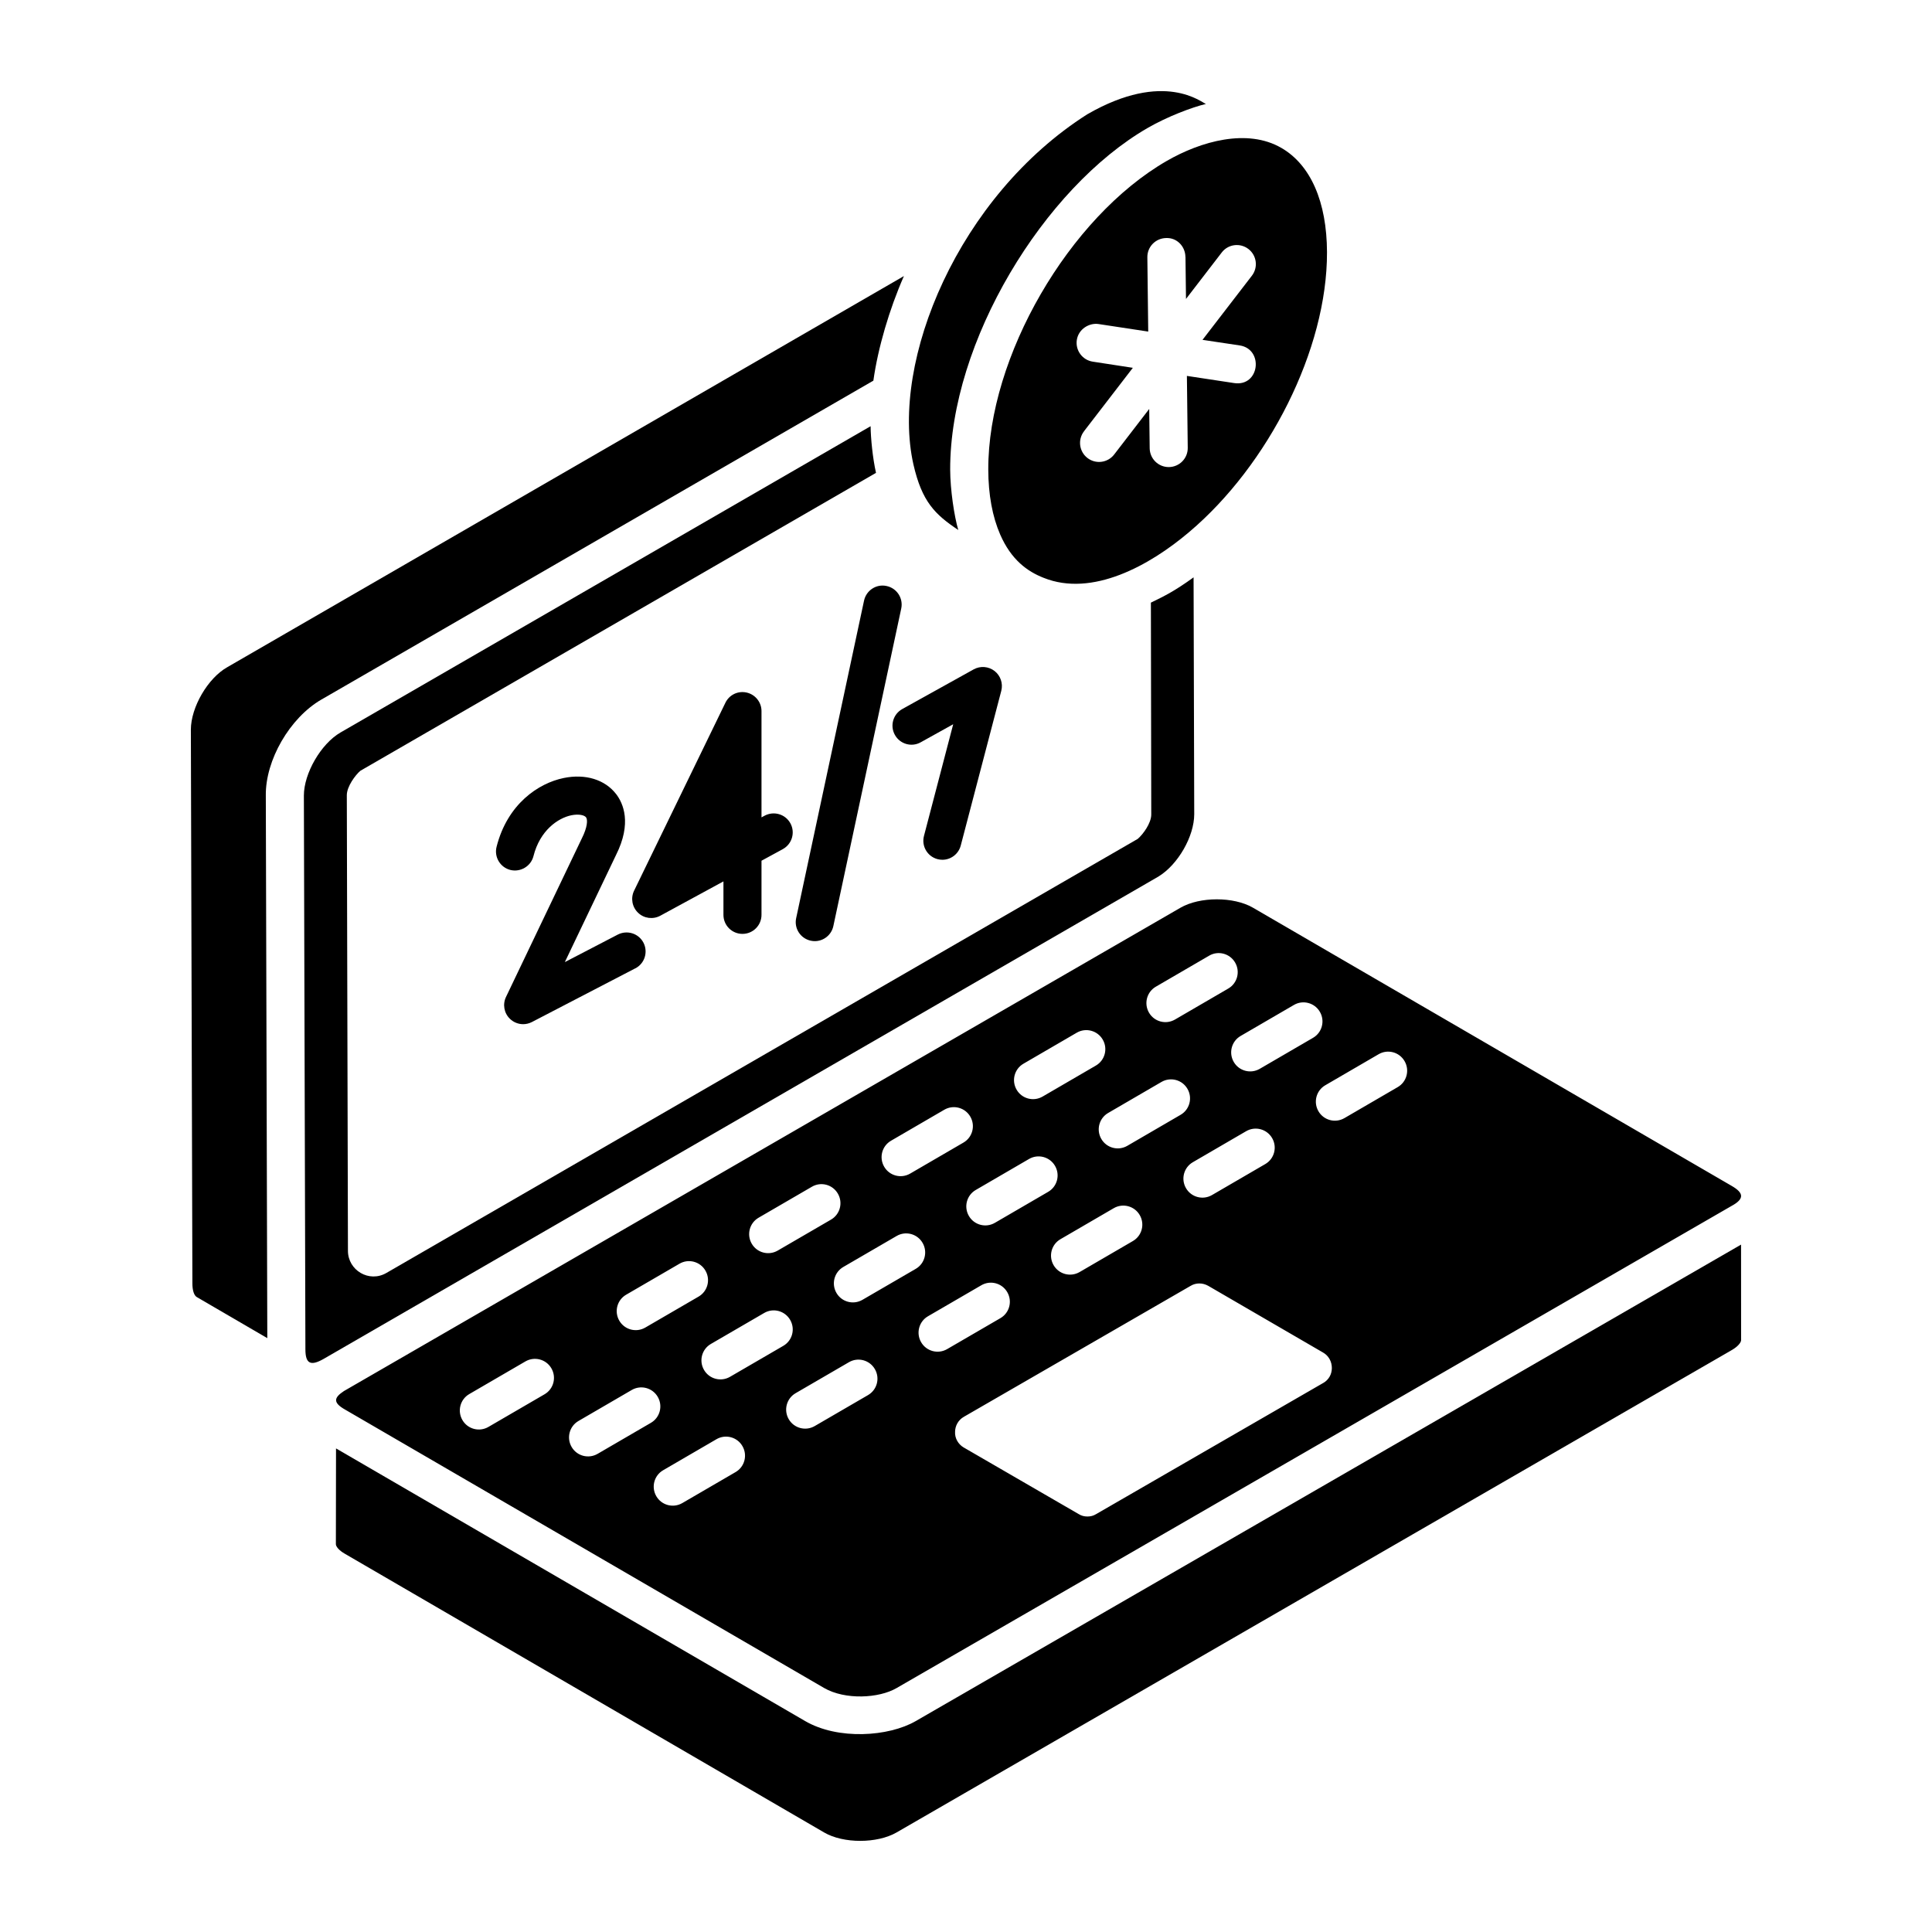
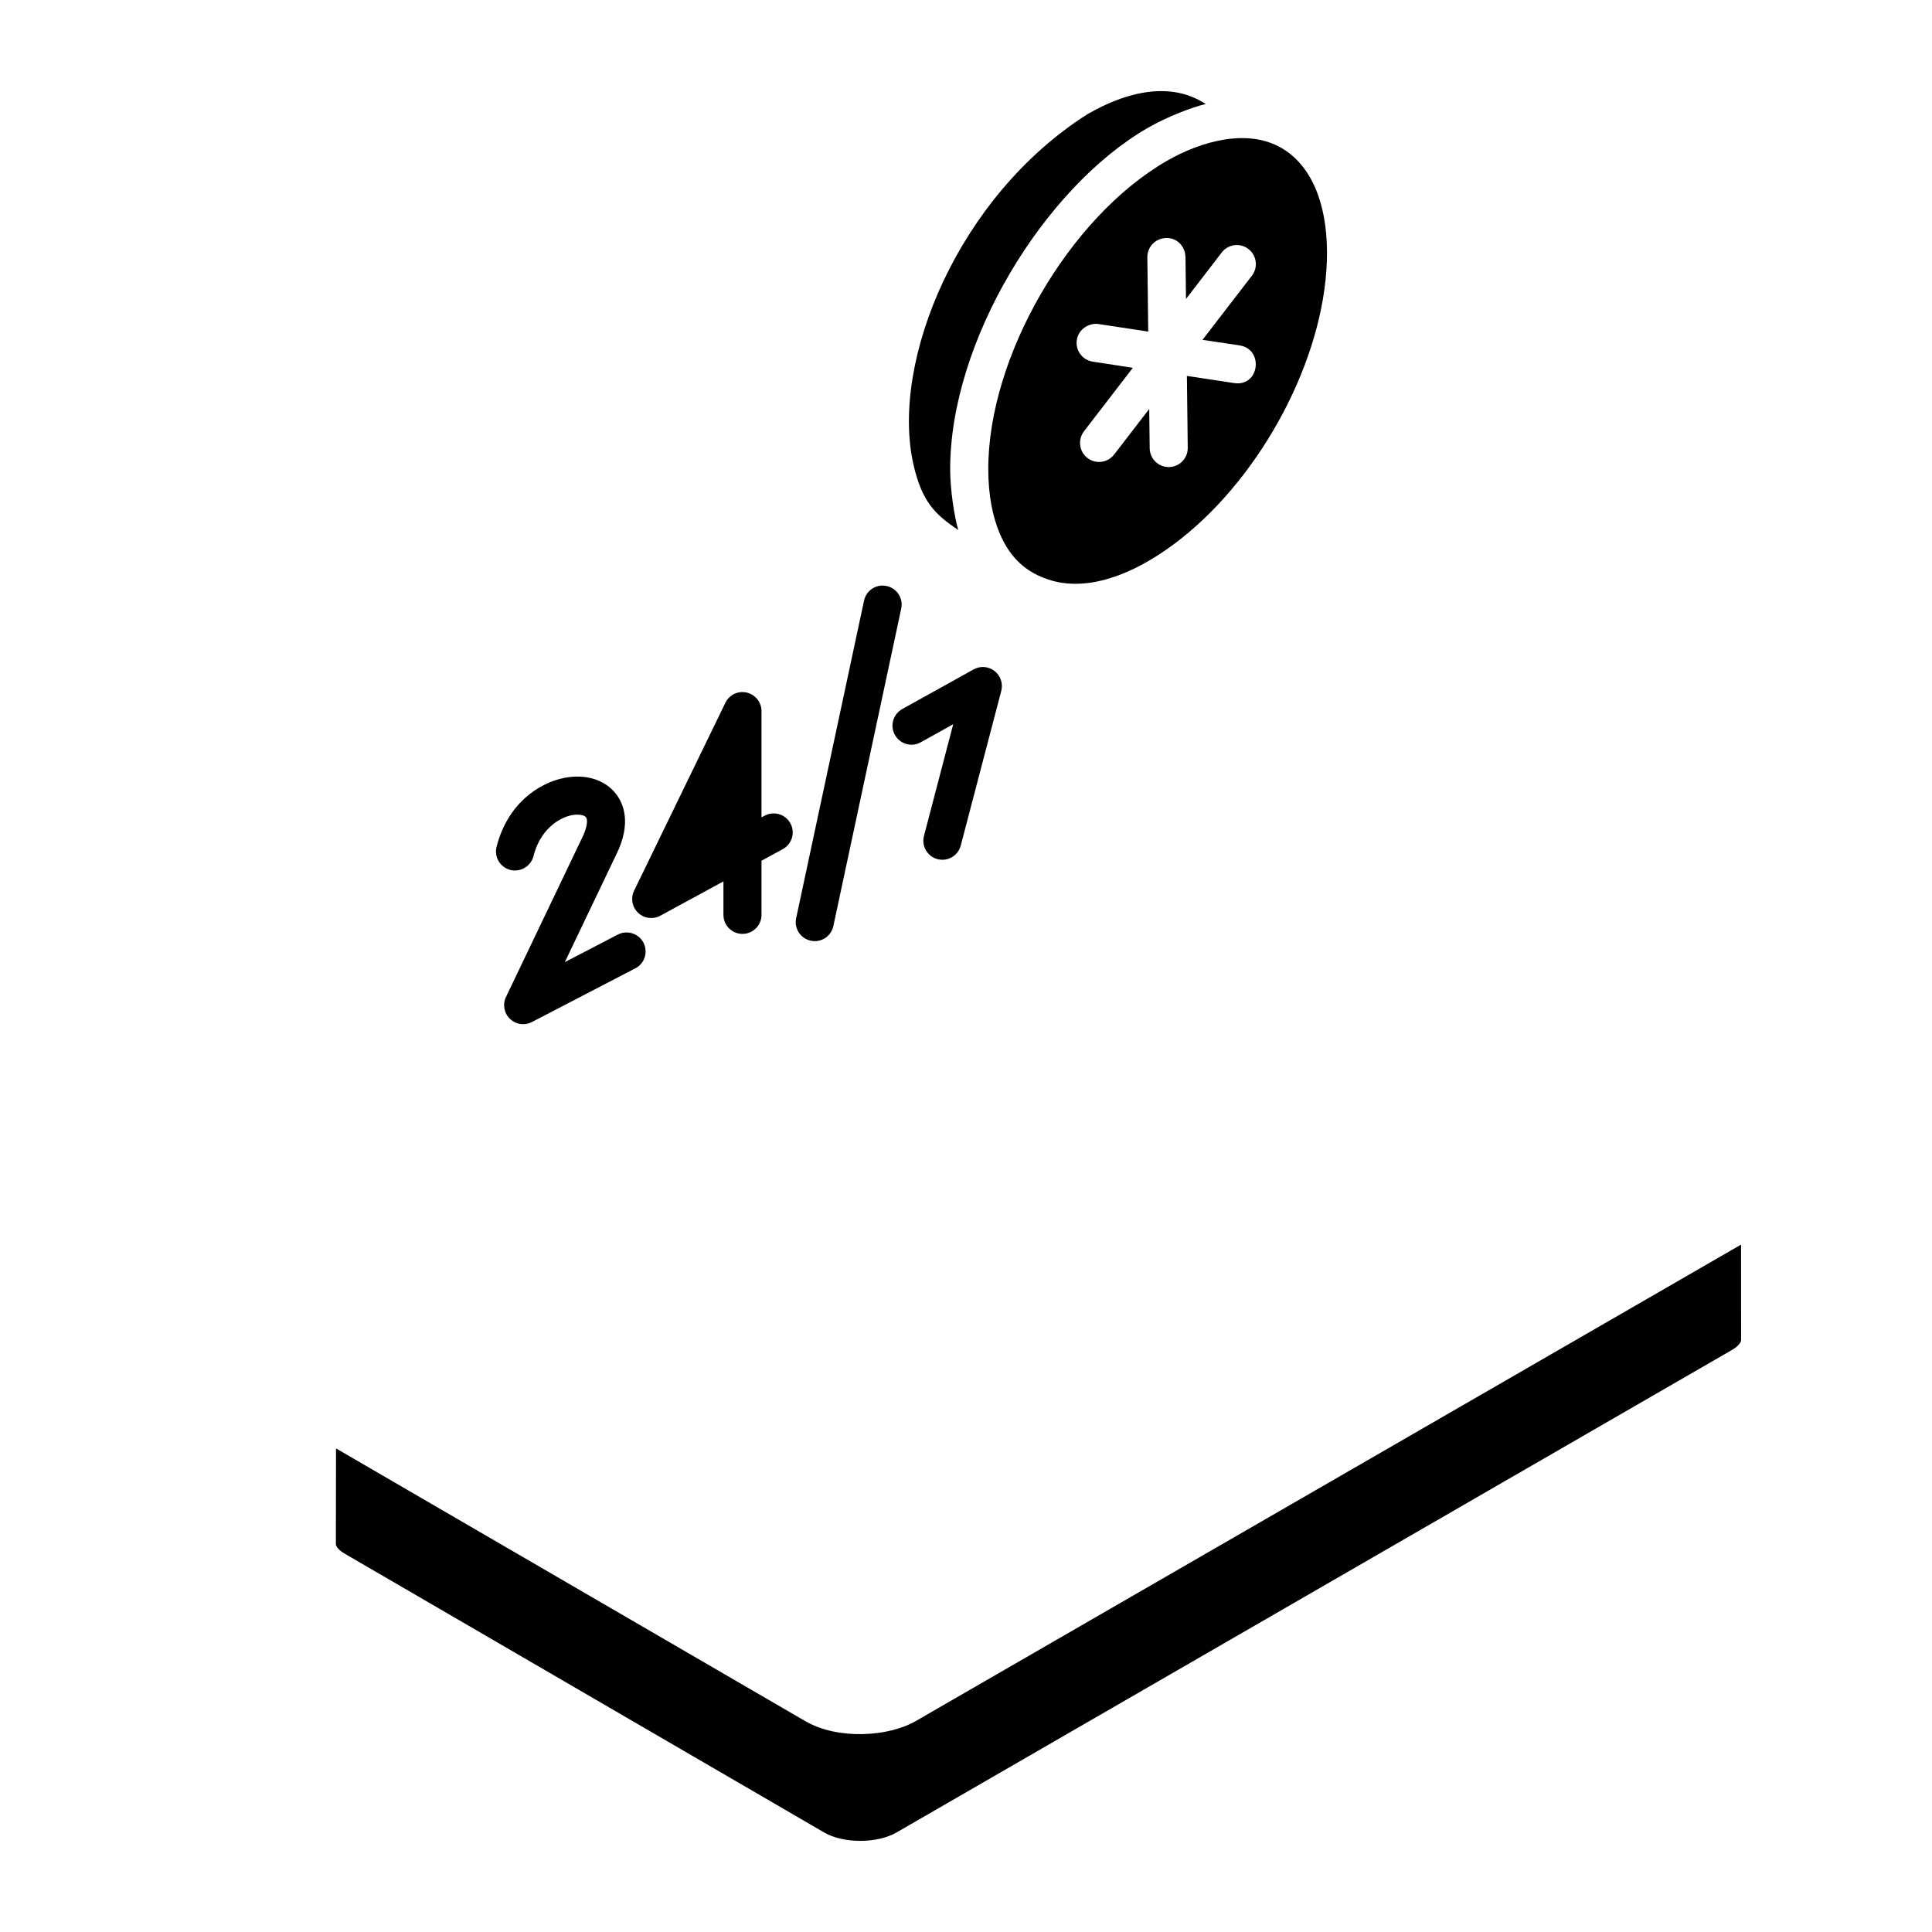
<svg xmlns="http://www.w3.org/2000/svg" width="1024" height="1024" id="Layer_1" enable-background="new 0 0 53 53" viewBox="0 0 53 53">
  <g id="_x31_21">
    <path d="m17.428 26.564-2.836 1.473c-.076.039-.158.059-.24.059-.132 0-.263-.05-.363-.147-.162-.156-.205-.397-.108-.6l2.08-4.349c.154-.305.166-.512.115-.579-.046-.06-.198-.097-.402-.056-.368.076-.862.415-1.04 1.122-.071.279-.358.446-.634.378-.279-.071-.448-.355-.378-.634.297-1.174 1.146-1.745 1.841-1.888.596-.123 1.134.043 1.441.443.189.247.438.791-.007 1.674l-1.402 2.933 1.453-.755c.257-.131.571-.033.704.223.132.256.033.571-.223.704zm4.045-3.269-.583.317v1.485c0 .288-.233.522-.522.522s-.522-.233-.522-.522v-.918l-1.733.942c-.199.107-.446.076-.609-.082-.164-.156-.208-.401-.109-.605l2.504-5.154c.105-.219.345-.336.586-.281.236.055.405.265.405.508v2.916l.085-.046c.253-.136.57-.044.708.209.138.253.044.57-.209.708zm.879 2.523c-.036 0-.073-.004-.11-.012-.282-.06-.462-.337-.401-.619l1.862-8.71c.06-.282.339-.464.619-.401.282.06.462.337.401.619l-1.862 8.71c-.052.245-.268.413-.509.413zm4.004-2.622c-.062.235-.273.39-.504.39-.044 0-.088-.006-.132-.017-.279-.073-.446-.358-.373-.637l.802-3.064-.891.495c-.251.142-.57.049-.709-.203-.14-.252-.049-.569.203-.709l1.958-1.088c.182-.101.408-.084.573.044.165.128.237.342.185.544z" />
-     <path d="m19.847 22.991v-1.215l-.802 1.651z" />
    <path d="m27.111 12.882c.002.694.115 1.295.327 1.782.302.692.743 1.012 1.191 1.187 1.331.536 2.908-.334 3.997-1.259 2.167-1.834 3.785-5.003 3.777-7.673-.004-1.381-.448-2.396-1.251-2.861l-.001-0c-.932-.542-2.207-.185-3.148.359-2.674 1.544-4.901 5.369-4.892 8.466zm5.41-5.834.014 1.153.981-1.275c.174-.228.502-.272.732-.095.228.176.271.503.095.732l-1.355 1.76c-.106-.016.897.135 1.021.153.664.102.549 1.141-.157 1.032l-1.292-.196.023 1.973c.004.288-.227.524-.516.528-.002 0-.004 0-.006 0-.285 0-.518-.229-.522-.516l-.013-1.078c.082-.106-.88 1.143-.962 1.25-.176.228-.504.271-.732.095-.228-.176-.271-.503-.095-.732l.002-.003c0-0.0 0-.001 0-.001l1.338-1.738-1.1-.169c-.285-.044-.48-.31-.437-.595.047-.304.344-.474.595-.437l1.364.207-.024-2.038c-.004-.288.227-.524.516-.528.293-.013.524.227.528.516z" />
-     <path d="m32.383 24.902c-.707.409-22.846 13.2-22.949 13.259-.268.178-.314.313.036.51l13.139 7.636c.574.331 1.502.285 1.989 0l22.9-13.223c.369-.199.333-.362.011-.549l-13.138-7.635c-.528-.306-1.456-.305-1.987.001zm-.674 2.165 1.461-.85c.248-.146.568-.061.713.189.145.249.061.569-.189.713l-1.461.85c-.25.145-.569.06-.713-.189-.145-.249-.061-.569.189-.713zm2.476 3.965c.248-.145.568-.061.713.189.145.249.061.569-.189.713l-1.461.85c-.25.145-.569.06-.713-.189-.145-.249-.061-.569.189-.713zm-2.323-1.351c.249-.145.569-.061.713.189.145.249.061.569-.189.713l-1.461.85c-.25.145-.569.06-.713-.189-.145-.249-.061-.569.189-.713zm-.785 4.365-1.461.85c-.25.145-.569.06-.713-.189-.145-.249-.061-.569.189-.713l1.461-.85c.248-.145.569-.061.713.189.145.249.061.569-.189.713zm-3-4.866 1.461-.85c.248-.145.568-.061.713.189.145.249.061.569-.189.713l-1.461.85c-.25.145-.569.06-.713-.189-.145-.249-.061-.569.189-.713zm.152 2.614c.248-.145.568-.061.713.189.145.249.061.569-.189.713l-1.461.85c-.25.145-.569.06-.713-.189-.145-.249-.061-.569.189-.713zm-3.785-.501 1.461-.85c.249-.145.568-.061.713.189.145.249.061.569-.189.713l-1.461.85c-.25.145-.569.06-.713-.189-.145-.249-.061-.569.189-.713zm-3.633 2.112 1.461-.849c.249-.146.568-.062.713.189.145.249.061.569-.189.713l-1.461.849c-.25.145-.569.06-.713-.189-.145-.249-.061-.569.189-.713zm-3.633 2.112 1.461-.849c.248-.146.568-.062.713.189.145.249.061.569-.189.713l-1.461.849c-.25.145-.569.06-.713-.189-.145-.249-.061-.569.189-.713zm-2.241 2.733-1.539.895c-.25.145-.569.06-.713-.189-.145-.249-.061-.569.189-.713l1.539-.895c.248-.145.569-.061.713.189.145.249.061.569-.189.713zm1.457 1.633c-.25.145-.569.06-.713-.189-.145-.249-.061-.569.189-.713l1.461-.85c.249-.145.568-.061.713.189.145.249.061.569-.189.713zm3.784.501-1.461.85c-.25.145-.569.06-.713-.189-.145-.249-.061-.569.189-.713l1.461-.85c.249-.146.569-.061.713.189.145.249.061.569-.189.713zm-.152-2.614c-.25.145-.569.06-.713-.189-.145-.249-.061-.569.189-.713l1.461-.849c.249-.146.568-.061.713.189s.061.569-.189.713zm3.785.502-1.461.849c-.25.145-.569.06-.713-.189-.145-.249-.061-.569.189-.713l1.461-.849c.248-.146.568-.062.713.189.145.249.061.569-.189.713zm-.152-2.614c-.25.145-.569.06-.713-.189-.145-.249-.061-.569.189-.713l1.461-.849c.248-.146.569-.061.713.189.145.249.061.569-.189.713zm1.61 1.163c-.145-.249-.061-.569.189-.713l1.461-.849c.249-.146.568-.062.713.189.145.249.061.569-.189.713l-1.461.849c-.25.145-.569.06-.713-.189zm11.025 1.121-6.222 3.593c-.077.048-.154.067-.241.067-.087 0-.164-.019-.241-.067l-3.159-1.83c-.144-.087-.241-.25-.231-.424 0-.164.087-.327.241-.414l6.222-3.593c.144-.087.327-.087.482 0l3.15 1.83c.154.087.241.25.241.424 0.0.173-.087.328-.241.414zm1.524-9.021c.249-.146.568-.062.713.189.145.249.061.569-.189.713l-1.461.85c-.25.145-.569.06-.713-.189-.145-.249-.061-.569.189-.713zm-1.61-1.163c.145.249.061.569-.189.713l-1.461.85c-.25.145-.569.06-.713-.189-.145-.249-.061-.569.189-.713l1.461-.85c.248-.146.568-.061.713.189z" />
    <path d="m26.288 14.54c-.111-.382-.22-1.1-.222-1.656-.008-3.51 2.574-7.732 5.416-9.373.545-.315 1.221-.569 1.601-.66-.104-.021-1.13-.942-3.257.285-3.53 2.244-5.406 6.762-4.769 9.602.235 1.03.594 1.375 1.231 1.801z" />
-     <path d="m8.813 19.193 15.146-8.751c.126-.897.436-1.955.838-2.869l-18.559 10.728c-.536.3-1.002 1.101-1.002 1.718l.042 15.19c0 .187.044.326.119.372l1.936 1.128-.041-14.884c-.013-.97.655-2.129 1.522-2.633z" />
-     <path d="m31.44 24.242c.044-.026.148-.085.346-.2 0-0.0 0-0.0.001-.001.529-.326.973-1.095.974-1.705l-.018-6.498c-.51.369-.784.507-1.171.694l.01 5.812c0 .24-.228.547-.371.669l-20.612 11.908c-.475.275-1.054-.074-1.054-.608l-.031-12.498c0-.241.237-.556.371-.67l14.146-8.173c-.091-.404-.145-.955-.148-1.28l-14.545 8.404c-.533.31-1.002 1.118-1.002 1.729l.042 15.19c0 .401.147.463.494.267 19.117-11.045 22.576-13.044 22.889-13.225-.062.036-.248.144-.32.185z" />
-     <path d="m47.762 34.143-22.641 13.071c-.742.429-2.132.524-3.034-.001l-12.869-7.479-.004 2.627c0 .06.078.168.25.265 1.265.736-.742-.432 13.147 7.645.525.306 1.451.305 1.983-.001l22.906-13.23c.182-.103.263-.216.263-.277z" />
+     <path d="m47.762 34.143-22.641 13.071c-.742.429-2.132.524-3.034-.001l-12.869-7.479-.004 2.627c0 .06.078.168.25.265 1.265.736-.742-.432 13.147 7.645.525.306 1.451.305 1.983-.001l22.906-13.23c.182-.103.263-.216.263-.277" />
  </g>
</svg>